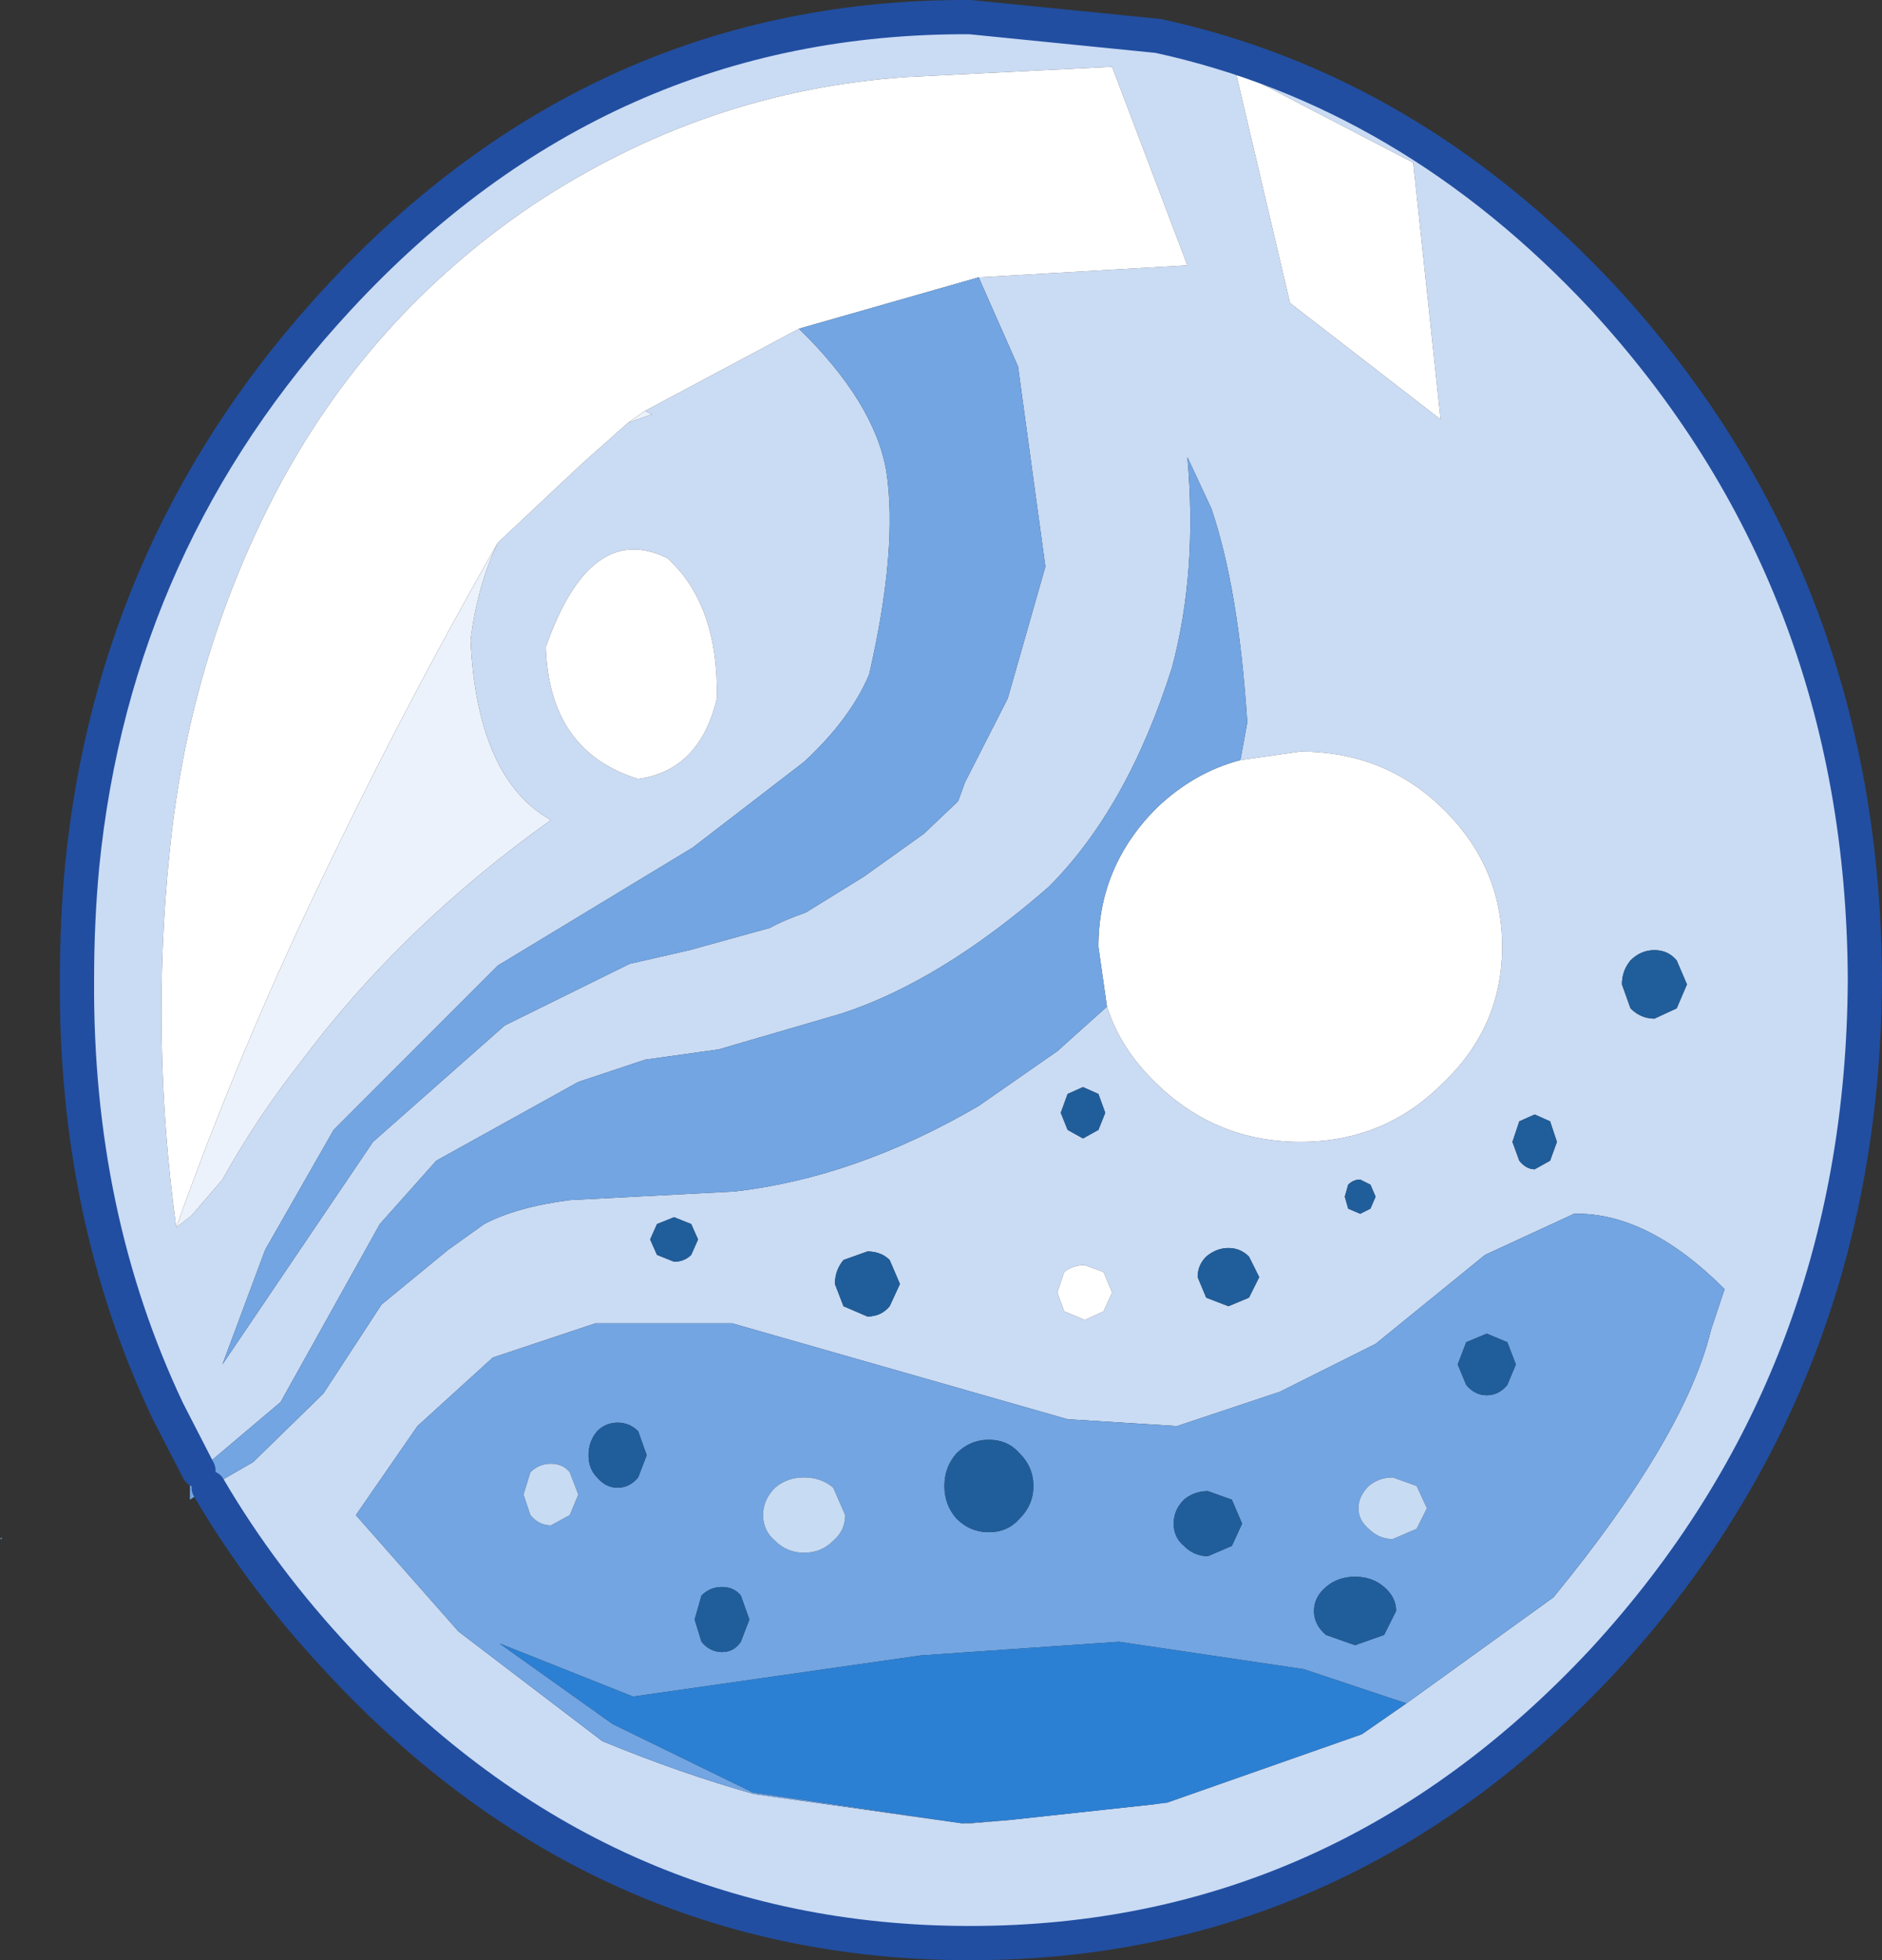
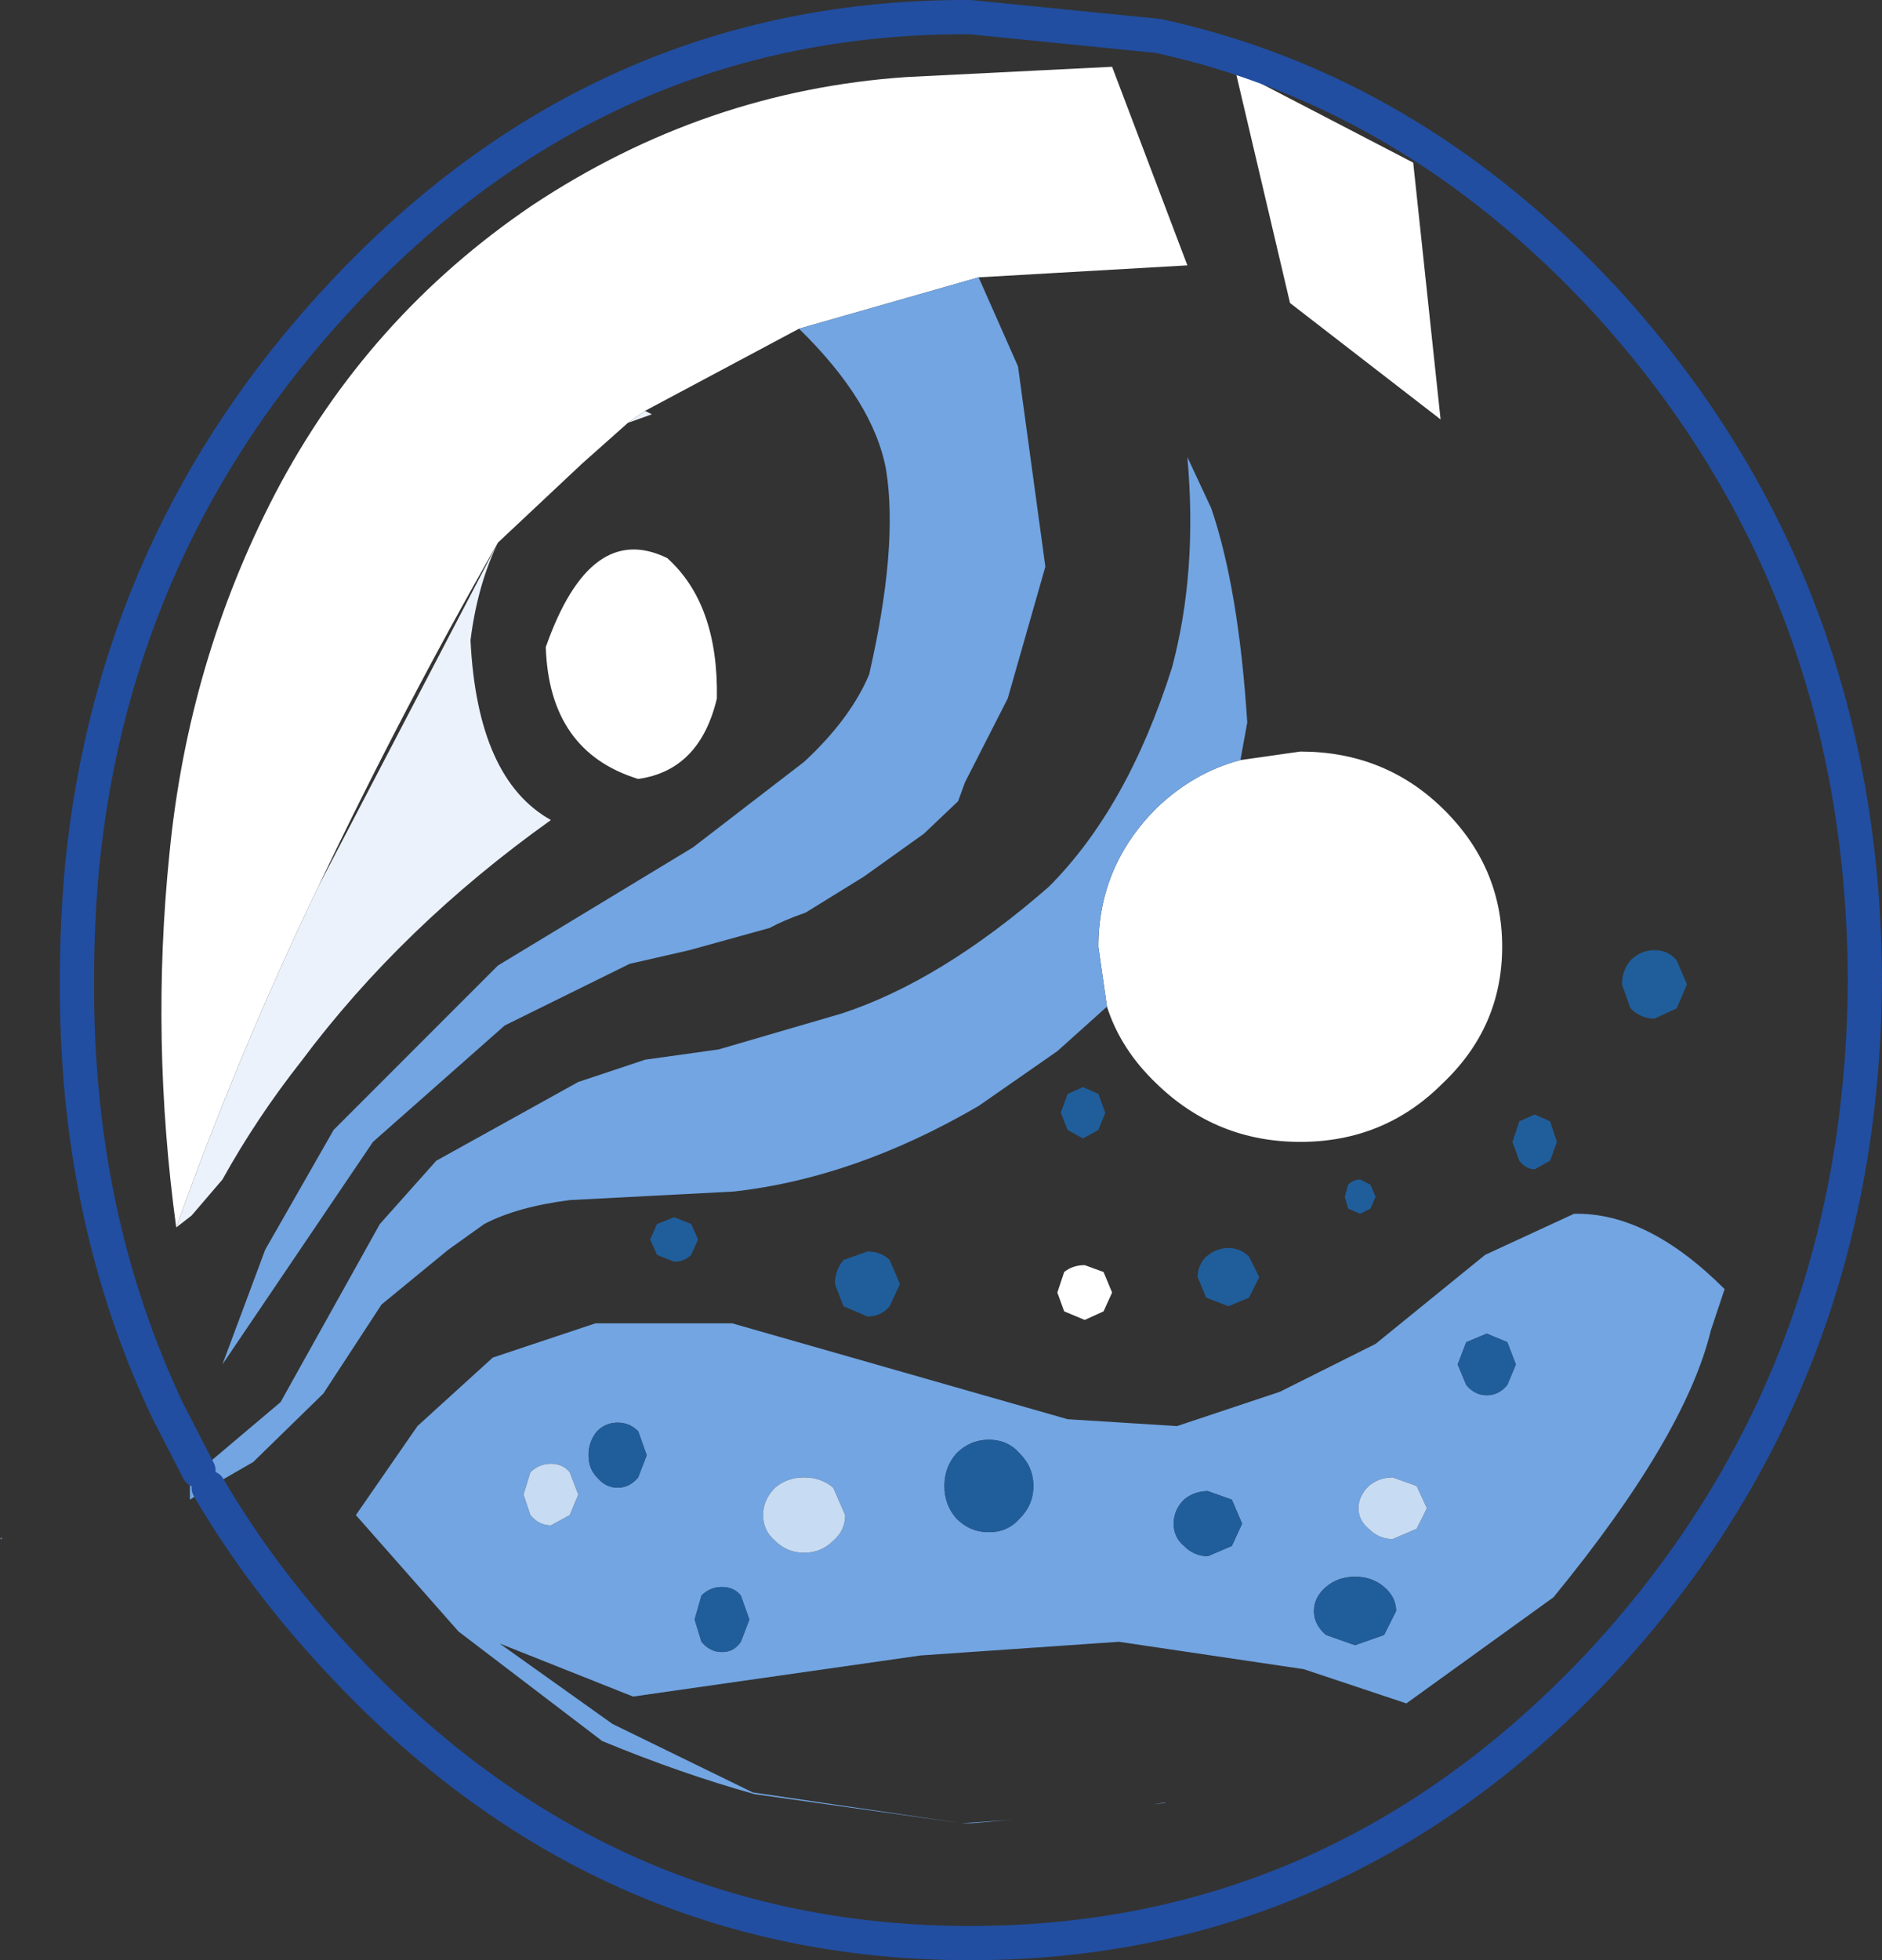
<svg xmlns="http://www.w3.org/2000/svg" xmlns:xlink="http://www.w3.org/1999/xlink" width="55px" height="57.25px">
  <rect width="100%" height="100%" fill="#333333" stroke="none" />
  <g transform="matrix(1, 0, 0, 1, -247.7, -171.35)">
    <use xlink:href="#object-0" width="55" height="57.25" transform="matrix(1, 0, 0, 1, 247.7, 171.35)" />
  </g>
  <defs>
    <g transform="matrix(1, 0, 0, 1, -247.7, -171.35)" id="object-0">
-       <path fill-rule="evenodd" fill="#cadbf4" stroke="none" d="M276.3 179.45L282.4 179.1L280.2 173.3L274.2 173.6Q268.3 174 263.25 177.35Q258.45 180.6 255.75 185.75Q253.2 190.65 252.65 196.3Q252.1 201.7 252.85 207.2L253.3 206.85L254.2 205.8Q255.2 204 256.5 202.35Q259.45 198.4 263.8 195.3Q261.65 194.1 261.45 190.05Q261.65 188.45 262.25 187.2L264.7 184.9L266.05 183.7L266.75 183.45L266.55 183.35L271.05 180.95Q273.25 183.1 273.6 185.1Q273.95 187.35 273.1 191.05Q272.55 192.35 271.2 193.6L267.95 196.1L262.25 199.55L257.45 204.35L255.45 207.85L254.2 211.2L258.6 204.7L262.45 201.3L266.1 199.5L267.85 199.1L270.2 198.45Q270.55 198.25 271.25 198L272.95 196.95L274.7 195.7L275.7 194.75L275.9 194.2L277.15 191.75L278.25 187.9L277.45 182.05L276.3 179.45M253.5 214.3L252.6 212.55Q249.9 206.85 249.95 199.95Q249.95 198.25 250.1 196.65Q251.05 187.1 257.6 180.05Q265.25 171.8 276.05 171.85L281.55 172.4Q288.9 174 294.55 180.05Q302.15 188.3 302.2 199.95Q302.15 211.6 294.55 219.85Q286.85 228.1 276.05 228.1Q265.25 228.1 257.6 219.85Q255.35 217.45 253.8 214.8L255.1 214.05L257.15 212.05L258.85 209.45L260.8 207.85L261.85 207.1Q262.8 206.6 264.35 206.4L269.15 206.15Q272.7 205.75 276.3 203.65L278.6 202.05L280.05 200.75Q280.45 202 281.5 203Q283.25 204.7 285.7 204.7Q288.15 204.7 289.85 203Q291.6 201.35 291.6 199Q291.6 196.65 289.85 194.95Q288.15 193.3 285.7 193.3L283.95 193.55L284.15 192.45Q283.9 188.55 283.1 186.2L282.4 184.7Q282.7 188.05 281.95 190.85Q280.65 194.95 278.35 197.25Q275.2 200 272.3 200.95L268.7 202L266.55 202.3L264.6 202.95L260.45 205.25L258.8 207.1L255.9 212.3L253.65 214.2L253.5 214.3M267.2 187.65Q264.95 186.55 263.65 190.25Q263.75 193.3 266.35 194.1Q268.15 193.85 268.65 191.75Q268.7 189 267.2 187.65M278.9 204.35L279.35 204.6L279.8 204.35L280 203.85L279.8 203.3L279.35 203.1L278.9 203.3L278.7 203.85L278.9 204.35M283.6 207.8Q283.25 207.8 282.95 208.05Q282.7 208.3 282.7 208.65L282.95 209.25L283.6 209.5L284.2 209.25L284.5 208.65L284.2 208.05Q283.95 207.8 283.6 207.8M279.4 208.3Q279.05 208.3 278.8 208.5L278.6 209.1L278.8 209.65L279.4 209.9L279.95 209.65L280.2 209.1L279.95 208.5L279.4 208.3M274 208.85L273.7 208.15Q273.45 207.9 273.05 207.9L272.35 208.15Q272.1 208.45 272.1 208.85L272.35 209.5L273.05 209.8Q273.45 209.8 273.7 209.5L274 208.85M288.8 221.1L293.1 218Q296.95 213.3 297.7 210.2L298.1 209Q295.85 206.75 293.7 206.8L291.1 208L287.9 210.6L285.1 212L282.1 213L278.9 212.8L269.1 210L265.1 210L262.1 211L259.9 213L258.1 215.6L261.1 219L265.3 222.2Q267.6 223.15 269.75 223.75L275.8 224.6L276.1 224.6L277.25 224.5L281.4 224.05L281.7 224L281.8 224L287.5 222L288.8 221.1M266.9 208L267.4 208.2Q267.7 208.2 267.9 208L268.1 207.55L267.9 207.1L267.4 206.9L266.9 207.1L266.7 207.55L266.9 208M283.8 173.4L285.4 180.2L289.8 183.6L289 176.1L283.8 173.4M293.2 204.7L293 204.1L292.55 203.9L292.1 204.1L291.9 204.7L292.1 205.25Q292.3 205.5 292.55 205.5L293 205.25L293.2 204.7M297 200.1L296.7 199.4Q296.45 199.1 296.05 199.1Q295.65 199.1 295.35 199.4Q295.1 199.7 295.1 200.1L295.35 200.8Q295.65 201.1 296.05 201.1L296.7 200.8L297 200.1M287.75 206.65L287.9 206.3L287.75 205.95L287.45 205.8Q287.25 205.8 287.1 205.95L287 206.3L287.1 206.65L287.45 206.8L287.75 206.65" />
      <path fill-rule="evenodd" fill="#ffffff" stroke="none" d="M252.85 207.2Q252.1 201.7 252.65 196.3Q253.2 190.65 255.75 185.75Q258.45 180.6 263.25 177.35Q268.3 174 274.2 173.6L280.2 173.3L282.4 179.1L276.3 179.45L271.05 180.95L266.55 183.35L266.05 183.7L264.7 184.9L262.25 187.2Q259.45 192.1 257 197.25Q254.65 202.15 252.85 207.2M283.95 193.55L285.7 193.3Q288.15 193.3 289.85 194.95Q291.6 196.65 291.6 199Q291.6 201.35 289.85 203Q288.15 204.7 285.7 204.7Q283.25 204.7 281.5 203Q280.45 202 280.05 200.75L279.8 199Q279.8 196.65 281.5 194.95Q282.6 193.9 283.95 193.55M267.2 187.65Q268.7 189 268.65 191.75Q268.15 193.85 266.35 194.1Q263.75 193.3 263.65 190.25Q264.95 186.55 267.2 187.65M279.4 208.3L279.95 208.5L280.2 209.1L279.95 209.65L279.4 209.9L278.8 209.65L278.6 209.1L278.8 208.5Q279.05 208.3 279.4 208.3M283.8 173.4L289 176.1L289.8 183.6L285.4 180.2L283.8 173.4" />
      <path fill-rule="evenodd" fill="#72a5e2" stroke="none" d="M276.3 179.45L277.45 182.05L278.25 187.9L277.15 191.75L275.9 194.2L275.7 194.75L274.7 195.7L272.95 196.95L271.25 198Q270.55 198.25 270.2 198.45L267.85 199.1L266.1 199.5L262.45 201.3L258.6 204.7L254.2 211.2L255.45 207.85L257.45 204.35L262.25 199.55L267.95 196.1L271.2 193.6Q272.55 192.35 273.1 191.05Q273.95 187.35 273.6 185.1Q273.25 183.1 271.05 180.95L276.3 179.45M253.8 214.8L253.25 215.15L253.25 214.55L253.1 214.55L253.5 214.3L253.65 214.2L255.9 212.3L258.8 207.1L260.45 205.25L264.6 202.95L266.55 202.3L268.7 202L272.3 200.95Q275.2 200 278.35 197.25Q280.65 194.95 281.95 190.85Q282.7 188.05 282.4 184.7L283.1 186.2Q283.9 188.55 284.15 192.45L283.95 193.55Q282.6 193.9 281.5 194.95Q279.8 196.65 279.8 199L280.05 200.75L278.6 202.05L276.3 203.65Q272.7 205.75 269.15 206.15L264.35 206.4Q262.8 206.6 261.85 207.1L260.8 207.85L258.85 209.45L257.15 212.05L255.1 214.05L253.8 214.8M277.5 215.7Q277.9 215.3 277.9 214.75Q277.9 214.2 277.5 213.8Q277.15 213.4 276.6 213.4Q276.05 213.4 275.65 213.8Q275.3 214.2 275.3 214.75Q275.3 215.3 275.65 215.7Q276.05 216.1 276.6 216.1Q277.15 216.1 277.5 215.7M282 215.85Q282 216.25 282.3 216.5Q282.6 216.8 283 216.8L283.7 216.5L284 215.85L283.7 215.15L283 214.9Q282.6 214.9 282.3 215.15Q282 215.45 282 215.85M275.8 224.6L269.75 223.75Q267.6 223.15 265.3 222.2L261.1 219L258.1 215.6L259.9 213L262.1 211L265.1 210L269.1 210L278.9 212.8L282.1 213L285.1 212L287.9 210.6L291.1 208L293.7 206.8Q295.85 206.75 298.1 209L297.7 210.2Q296.95 213.3 293.1 218L288.8 221.1L285.8 220.1L280.4 219.3L274.6 219.7L266.2 220.9L262.3 219.35L265.6 221.7L269.7 223.7L275.8 224.6L276.1 224.6L277.25 224.5L275.8 224.6M281.8 224L281.7 224L281.4 224.05L281.8 224M266.6 213.85L266.35 213.15Q266.1 212.9 265.75 212.9Q265.4 212.9 265.15 213.15Q264.9 213.45 264.9 213.85Q264.9 214.25 265.15 214.5Q265.4 214.8 265.75 214.8Q266.1 214.8 266.35 214.5L266.6 213.85M264.6 215L264.35 214.35Q264.15 214.1 263.8 214.1Q263.45 214.1 263.2 214.35L263 215L263.2 215.6Q263.45 215.9 263.8 215.9L264.35 215.6L264.6 215M270.35 216.35Q270.7 216.7 271.2 216.7Q271.7 216.7 272.05 216.35Q272.4 216.05 272.4 215.6L272.05 214.8Q271.7 214.5 271.2 214.5Q270.7 214.5 270.35 214.8Q270 215.15 270 215.6Q270 216.05 270.35 216.35M269.35 217.95Q269.15 217.7 268.8 217.7Q268.45 217.7 268.2 217.95L268 218.65L268.2 219.3Q268.45 219.6 268.8 219.6Q269.15 219.6 269.35 219.3L269.6 218.65L269.35 217.95M247.75 216.25L247.75 216.3L247.7 216.3L247.75 216.25M291.75 210.55L291.15 210.3L290.55 210.55L290.3 211.2L290.55 211.8Q290.8 212.1 291.15 212.1Q291.5 212.1 291.75 211.8L292 211.2L291.75 210.55M287.4 215.4Q287.4 215.75 287.7 216Q288 216.3 288.4 216.3L289.1 216L289.4 215.4L289.1 214.75L288.4 214.5Q288 214.5 287.7 214.75Q287.4 215.05 287.4 215.4M286.1 218.4Q286.1 218.8 286.45 219.1L287.3 219.4L288.15 219.1L288.5 218.4Q288.5 218 288.15 217.7Q287.8 217.4 287.3 217.4Q286.8 217.4 286.45 217.7Q286.1 218 286.1 218.4" />
-       <path fill-rule="evenodd" fill="#ecf2fb" stroke="none" d="M266.55 183.35L266.75 183.45L266.05 183.7L266.55 183.35M262.25 187.2Q261.65 188.45 261.45 190.05Q261.65 194.1 263.8 195.3Q259.45 198.4 256.5 202.35Q255.2 204 254.2 205.8L253.3 206.85L252.85 207.2Q254.65 202.15 257 197.25Q259.45 192.1 262.25 187.2" />
+       <path fill-rule="evenodd" fill="#ecf2fb" stroke="none" d="M266.55 183.35L266.75 183.45L266.05 183.7L266.55 183.35M262.25 187.2Q261.65 188.45 261.45 190.05Q261.65 194.1 263.8 195.3Q259.45 198.4 256.5 202.35Q255.2 204 254.2 205.8L253.3 206.85L252.85 207.2Q254.65 202.15 257 197.25" />
      <path fill-rule="evenodd" fill="#205e9b" stroke="none" d="M278.9 204.35L278.7 203.85L278.9 203.3L279.35 203.1L279.8 203.3L280 203.85L279.8 204.35L279.35 204.6L278.9 204.35M283.6 207.8Q283.95 207.8 284.2 208.05L284.5 208.65L284.2 209.25L283.6 209.5L282.95 209.25L282.7 208.65Q282.7 208.3 282.95 208.05Q283.25 207.8 283.6 207.8M274 208.85L273.7 209.5Q273.45 209.8 273.05 209.8L272.35 209.5L272.1 208.85Q272.1 208.45 272.35 208.15L273.05 207.9Q273.45 207.9 273.7 208.15L274 208.85M277.5 215.7Q277.15 216.1 276.6 216.1Q276.05 216.1 275.65 215.7Q275.3 215.3 275.3 214.75Q275.3 214.2 275.65 213.8Q276.05 213.4 276.6 213.4Q277.15 213.4 277.5 213.8Q277.9 214.2 277.9 214.75Q277.9 215.3 277.5 215.7M282 215.85Q282 215.45 282.3 215.15Q282.6 214.9 283 214.9L283.7 215.15L284 215.85L283.7 216.5L283 216.8Q282.6 216.8 282.3 216.5Q282 216.25 282 215.85M266.9 208L266.7 207.55L266.9 207.1L267.4 206.9L267.9 207.1L268.1 207.55L267.9 208Q267.7 208.2 267.4 208.2L266.9 208M266.6 213.85L266.35 214.5Q266.1 214.8 265.75 214.8Q265.4 214.8 265.15 214.5Q264.9 214.25 264.9 213.85Q264.9 213.45 265.15 213.15Q265.4 212.9 265.75 212.9Q266.1 212.9 266.35 213.15L266.6 213.85M269.35 217.95L269.6 218.65L269.35 219.3Q269.15 219.6 268.8 219.6Q268.45 219.6 268.2 219.3L268 218.65L268.2 217.95Q268.45 217.7 268.8 217.7Q269.15 217.7 269.35 217.95M293.2 204.7L293 205.25L292.55 205.5Q292.3 205.5 292.1 205.25L291.9 204.7L292.1 204.1L292.55 203.9L293 204.1L293.2 204.7M297 200.1L296.7 200.8L296.05 201.1Q295.65 201.1 295.35 200.8L295.1 200.1Q295.1 199.7 295.35 199.4Q295.65 199.1 296.05 199.1Q296.45 199.1 296.7 199.4L297 200.1M291.75 210.55L292 211.2L291.75 211.8Q291.5 212.1 291.15 212.1Q290.8 212.1 290.55 211.8L290.3 211.2L290.55 210.55L291.15 210.3L291.75 210.55M287.75 206.65L287.45 206.8L287.1 206.65L287 206.3L287.1 205.95Q287.25 205.8 287.45 205.8L287.75 205.95L287.9 206.3L287.75 206.65M286.1 218.4Q286.1 218 286.45 217.7Q286.8 217.4 287.3 217.4Q287.8 217.4 288.15 217.7Q288.5 218 288.5 218.4L288.15 219.1L287.3 219.4L286.45 219.1Q286.1 218.8 286.1 218.4" />
-       <path fill-rule="evenodd" fill="#2c80d3" stroke="none" d="M288.8 221.1L287.5 222L281.8 224L281.4 224.05L277.25 224.5L275.8 224.6L269.7 223.7L265.6 221.7L262.3 219.35L266.2 220.9L274.6 219.7L280.4 219.3L285.8 220.1L288.8 221.1" />
      <path fill-rule="evenodd" fill="#c7dbf3" stroke="none" d="M264.6 215L264.35 215.6L263.8 215.9Q263.45 215.9 263.2 215.6L263 215L263.2 214.35Q263.45 214.1 263.8 214.1Q264.15 214.1 264.35 214.35L264.6 215M270.35 216.35Q270 216.05 270 215.6Q270 215.15 270.35 214.8Q270.7 214.5 271.2 214.5Q271.7 214.5 272.05 214.8L272.4 215.6Q272.4 216.05 272.05 216.35Q271.7 216.7 271.2 216.7Q270.7 216.7 270.35 216.35M287.4 215.4Q287.4 215.05 287.7 214.75Q288 214.5 288.4 214.5L289.1 214.75L289.4 215.4L289.1 216L288.4 216.3Q288 216.3 287.7 216Q287.4 215.75 287.4 215.4" />
      <path fill="none" stroke="#214ea0" stroke-width="1" stroke-linecap="round" stroke-linejoin="round" d="M253.5 214.3L252.6 212.55Q249.9 206.85 249.95 199.95Q249.95 198.25 250.1 196.65Q251.05 187.1 257.6 180.05Q265.25 171.8 276.05 171.85L281.55 172.4Q288.9 174 294.55 180.05Q302.15 188.3 302.2 199.95Q302.15 211.6 294.55 219.85Q286.85 228.1 276.05 228.1Q265.25 228.1 257.6 219.85Q255.35 217.45 253.8 214.8" />
    </g>
  </defs>
</svg>